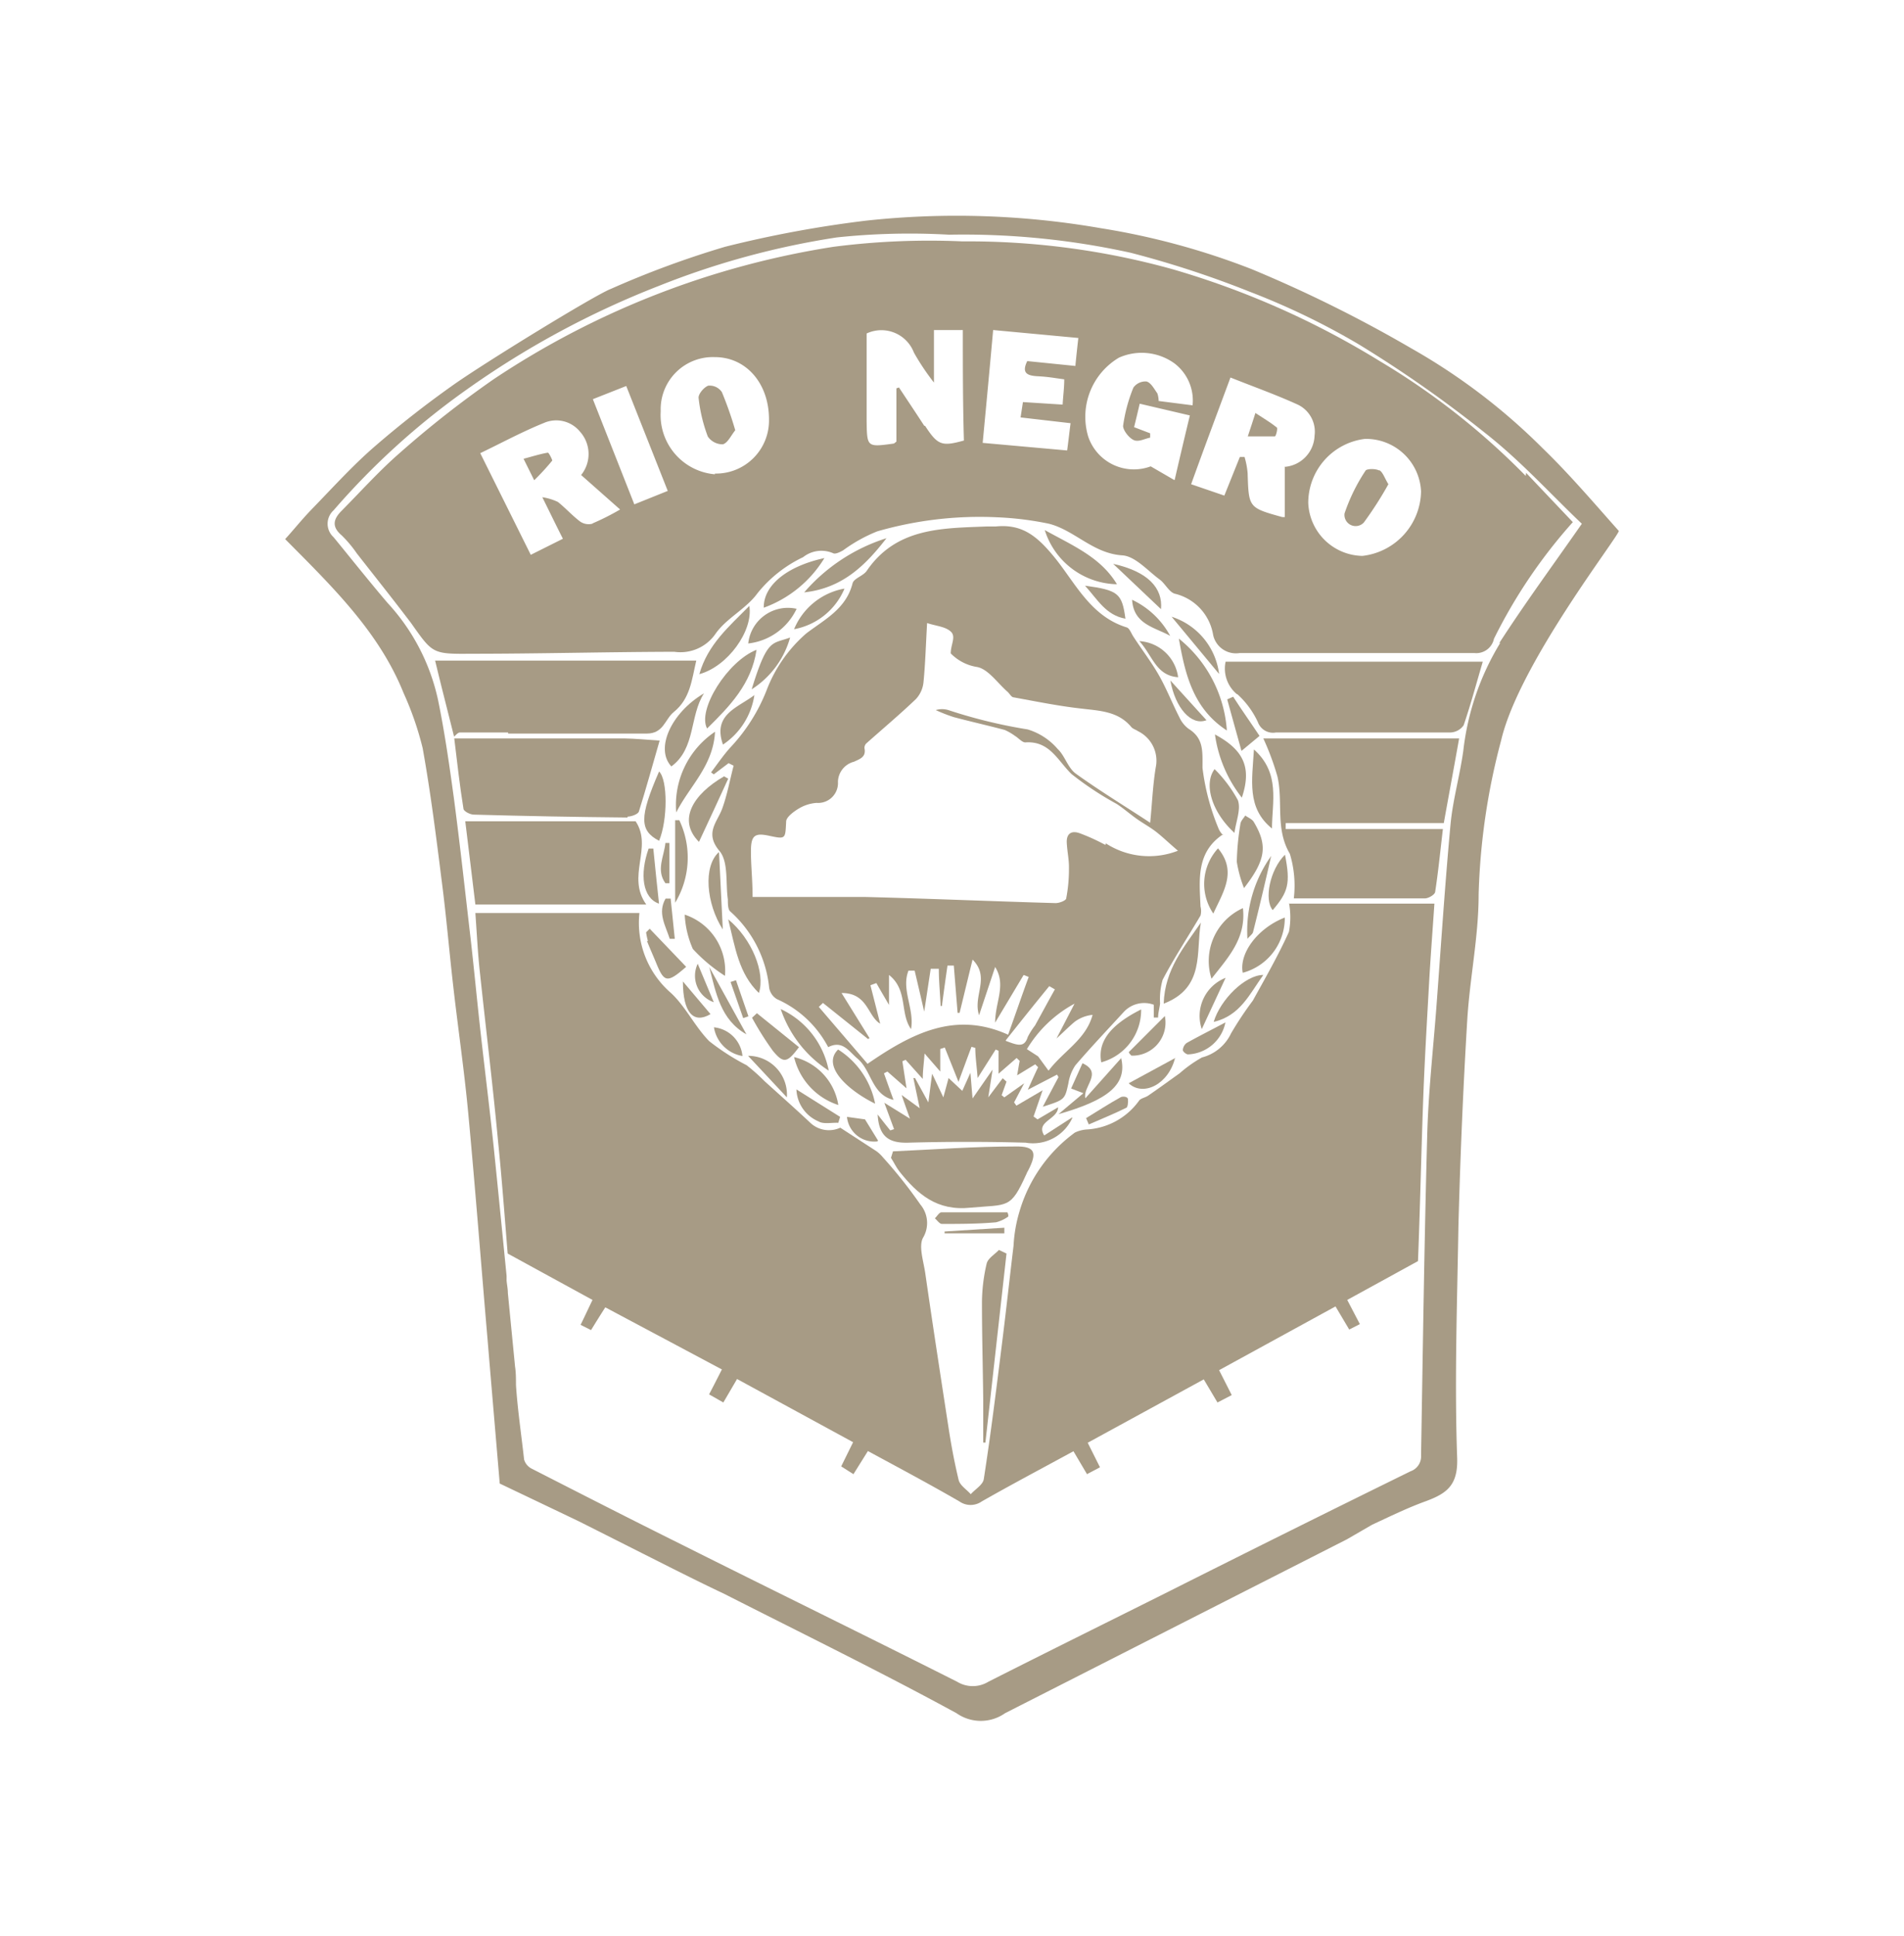
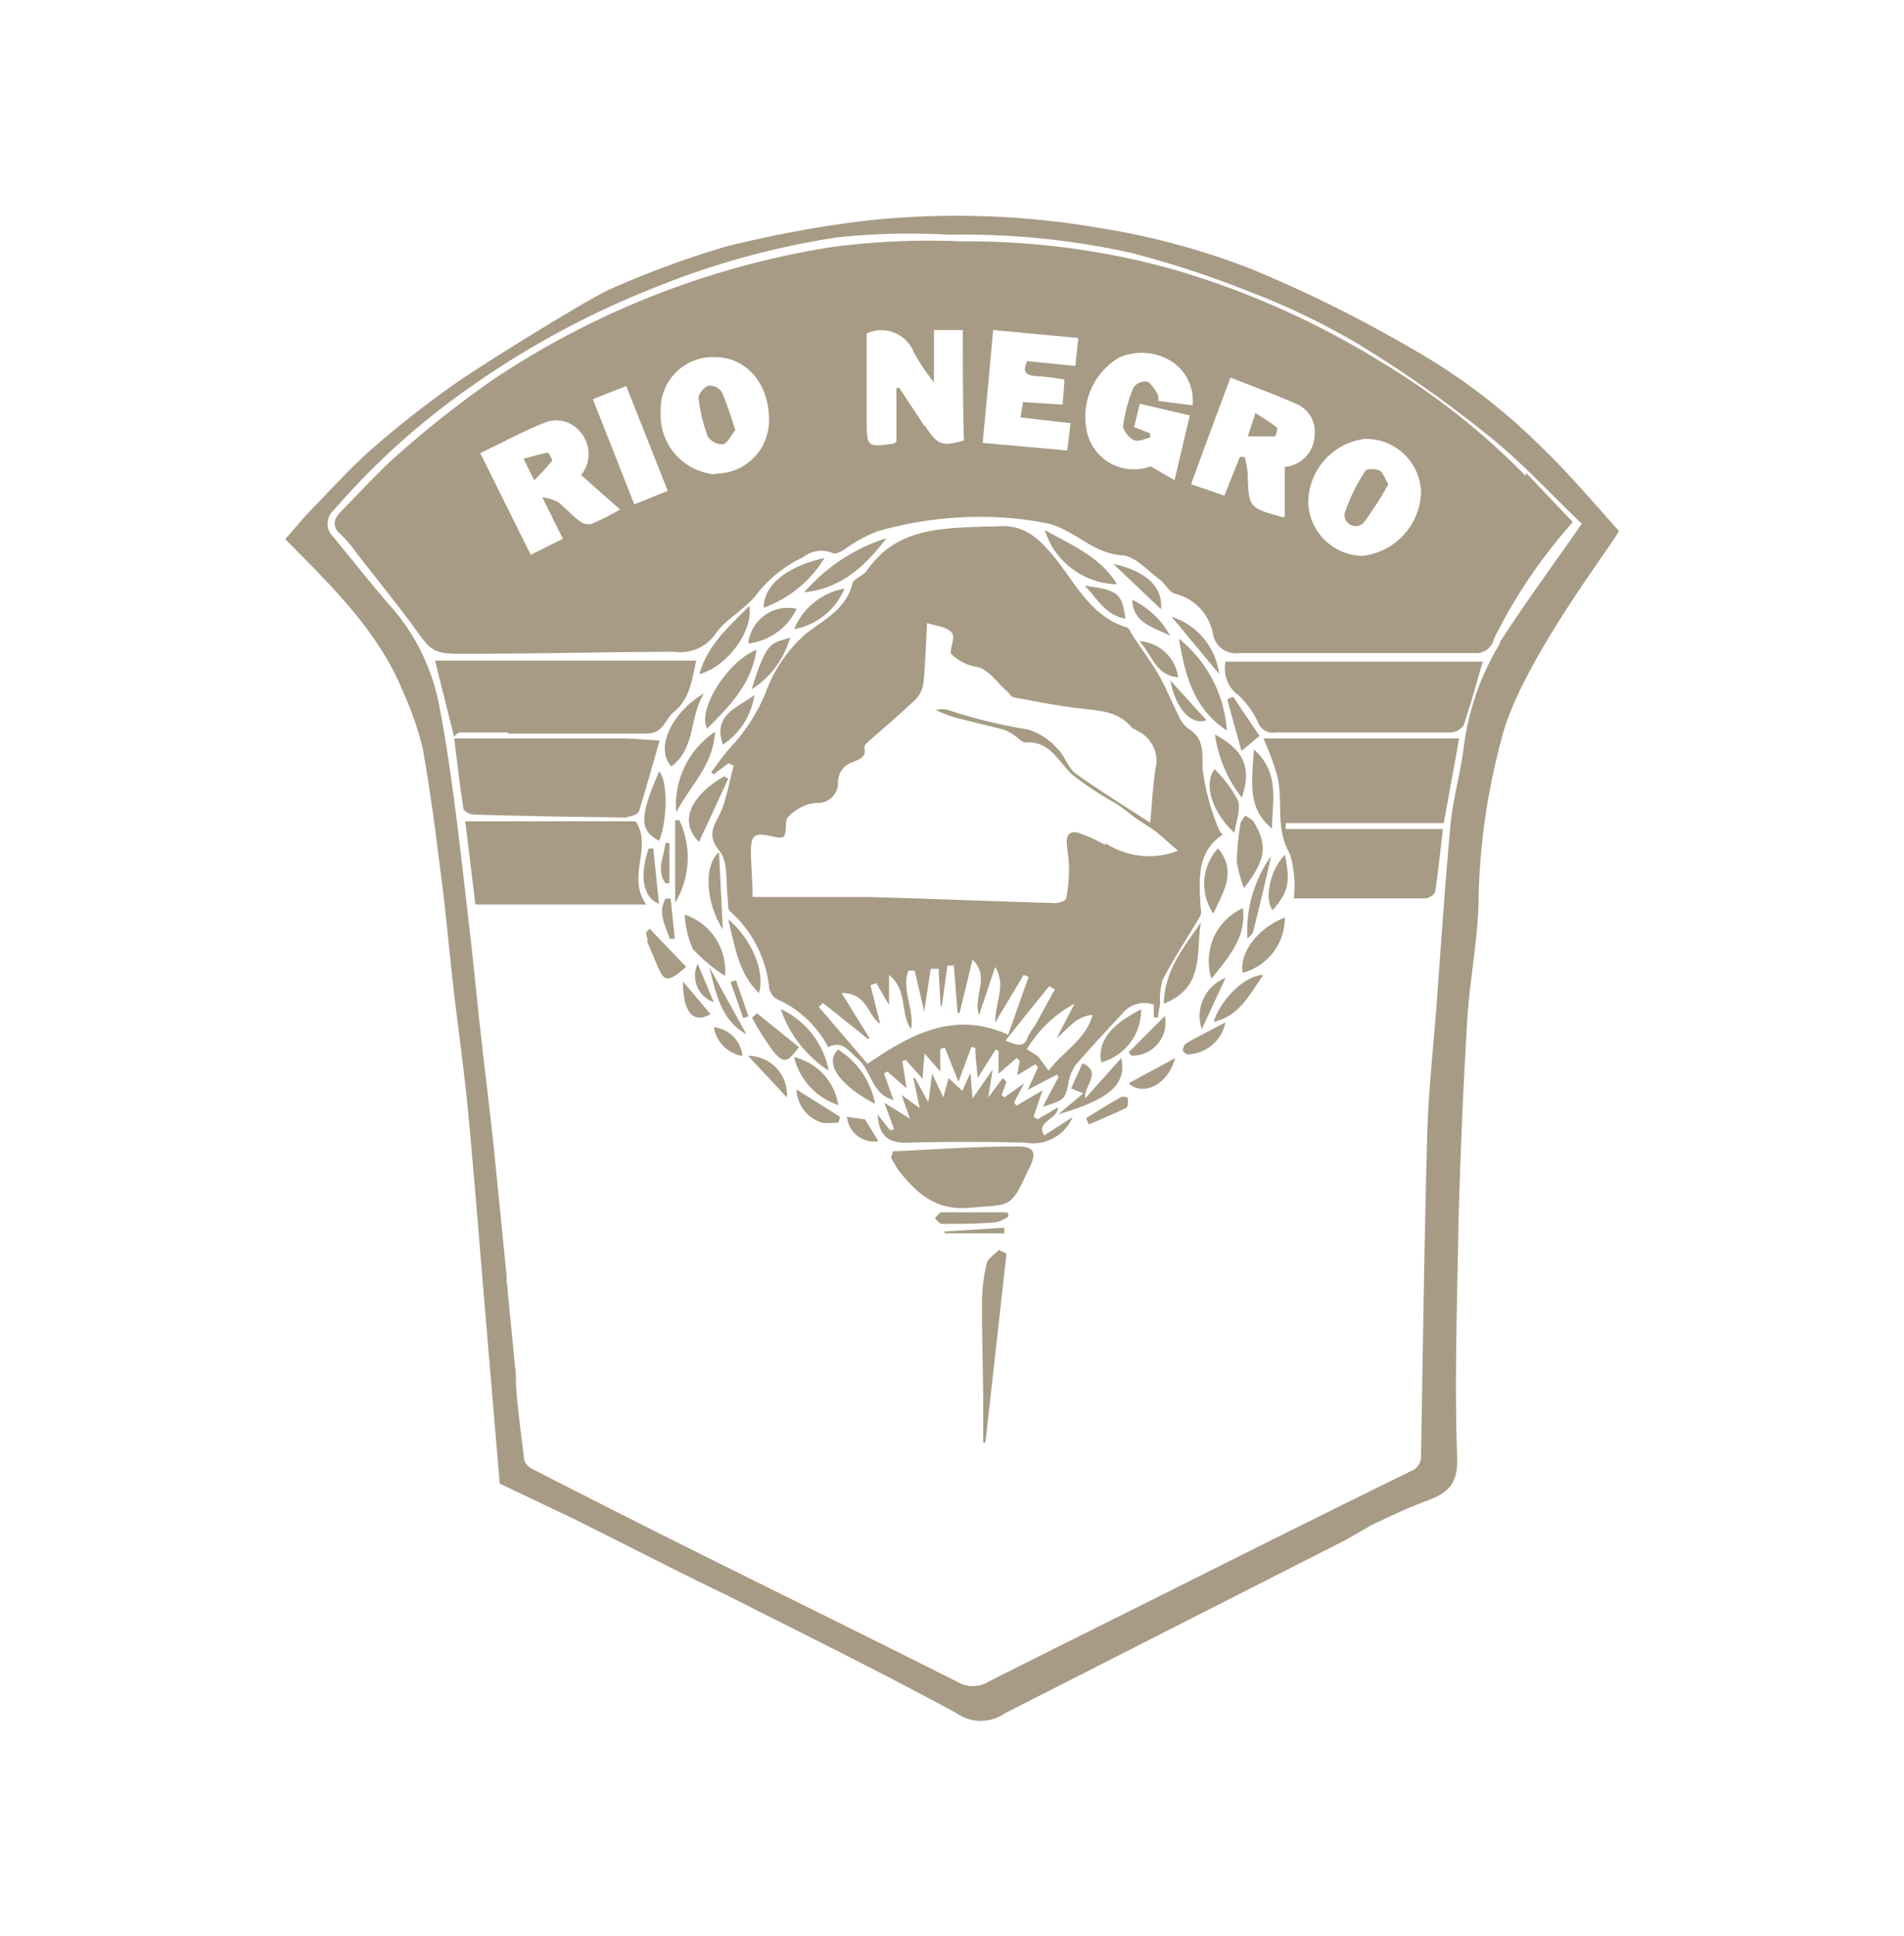
<svg xmlns="http://www.w3.org/2000/svg" id="Capa_1" data-name="Capa 1" viewBox="0 0 105.5 107.24">
  <defs>
    <style>.cls-1{fill:#A79B85;fill-rule:evenodd;}</style>
  </defs>
  <g id="Page-1">
    <g id="rio-negro">
      <g id="Imported-Layers">
        <path id="Fill-1" class="cls-1" d="M41.45,58.48l2.15,2.3a2.15,2.15,0,0,0-2.15-2.3" />
        <path id="Fill-2" class="cls-1" d="M40.78,54.29l-.3.1c.23.67.47,1.33.7,2l.29-.1-.69-2" />
        <path id="Fill-3" class="cls-1" d="M40.35,50.92c.39,1.57.58,3,1.7,4.08.37-1.12-.39-3-1.7-4.08" />
        <path id="Fill-4" class="cls-1" d="M66.54,51.1c-.9,1.32-2,2.57-2.06,4.49,2.31-.89,1.77-2.88,2.06-4.49" />
        <path id="Fill-5" class="cls-1" d="M45.92,59.3a4.74,4.74,0,0,0-2.66-3.41,6.54,6.54,0,0,0,2.66,3.41" />
        <path id="Fill-6" class="cls-1" d="M38.66,53.38a1.55,1.55,0,0,0,.89,2.13l-.89-2.13" />
        <path id="Fill-7" class="cls-1" d="M40.12,43c-1.73,1-2.59,2.43-1.39,3.63.57-1.22,1.1-2.36,1.62-3.5L40.12,43" />
        <path id="Fill-8" class="cls-1" d="M37.41,50a4.83,4.83,0,0,0,.23-4.57l-.23,0V50" />
        <path id="Fill-9" class="cls-1" d="M39.37,56.17l-1.53-1.81c0,1.72.58,2.37,1.53,1.81" />
        <path id="Fill-10" class="cls-1" d="M44.27,58l-2.33-1.88-.27.25a16.73,16.73,0,0,0,1.16,1.84c.59.71.79.66,1.44-.21" />
        <path id="Fill-11" class="cls-1" d="M63.23,55.91c-2,1-2.38,2-2.21,2.93a3,3,0,0,0,2.21-2.93" />
        <path id="Fill-12" class="cls-1" d="M64.55,56.27l-2,2c0,.07.09.14.14.2a1.83,1.83,0,0,0,1.85-2.21" />
        <path id="Fill-13" class="cls-1" d="M65.12,58.6,62.54,60c.81.76,2.23.05,2.58-1.44" />
        <path id="Fill-14" class="cls-1" d="M62.38,61.37c.11,0,.14-.33.12-.49s-.31-.16-.4-.11c-.65.36-1.28.77-1.92,1.16l.15.35c.69-.3,1.38-.58,2.05-.91" />
        <path id="Fill-15" class="cls-1" d="M46.45,61.2A3.25,3.25,0,0,0,44,58.55a3.69,3.69,0,0,0,2.44,2.65" />
        <path id="Fill-16" class="cls-1" d="M62.14,58.59l-2,2.24c-.16-.65,1-1.41-.16-1.94l-.63,1.4.68.26-1.38,1.16c2.82-.8,3.82-1.68,3.47-3.12" />
        <path id="Fill-17" class="cls-1" d="M45.35,62.11c.28.17.73.06,1.1.08l.1-.33-2.42-1.52a2,2,0,0,0,1.22,1.77" />
        <path id="Fill-18" class="cls-1" d="M48.49,61.13a4.59,4.59,0,0,0-2.05-3c-.93.91.54,2.26,2.05,3" />
        <path id="Fill-19" class="cls-1" d="M48.65,63.17,47.93,62l-1-.14a1.52,1.52,0,0,0,1.69,1.36" />
        <path id="Fill-20" class="cls-1" d="M37.94,50.66a5.36,5.36,0,0,0,.45,1.9,9,9,0,0,0,1.78,1.49,3.27,3.27,0,0,0-2.23-3.39" />
        <path id="Fill-21" class="cls-1" d="M56.87,65.06c0-.07.06-.15.1-.23.52-1,.38-1.35-.71-1.33-2.26,0-4.52.17-6.78.27l-.11.36c.16.25.29.53.47.76,1,1.25,2.07,2.2,3.94,2,2.09-.19,2.21.09,3.09-1.86" />
        <path id="Fill-22" class="cls-1" d="M55.81,67.15c-1.22,0-2.43,0-3.65,0-.12,0-.24.22-.36.33.13.11.26.31.39.31,1,0,2,0,3-.09a2,2,0,0,0,.68-.32c0-.08,0-.16-.07-.25" />
        <path id="Fill-23" class="cls-1" d="M59.41,61.89l-1.55,1c-.49-.78.74-.87.77-1.56L57.49,62l-.22-.16.5-1.45-1.45.85-.13-.18L56.75,60l-1.1.78-.15-.12.27-.75-.21-.19-.8,1.06L55,59.24l-1.11,1.6c-.05-.54-.07-.86-.12-1.42l-.45,1-.76-.71c-.1.38-.18.67-.29,1.07l-.62-1.31c-.08.58-.13,1-.21,1.59l-.74-1.35-.09,0,.35,1.67-1-.73c.12.36.25.72.46,1.31L49,61.08c.19.51.37,1,.54,1.46l-.21.07c-.24-.29-.47-.59-.7-.88.07,1.22.62,1.59,1.69,1.56q3.25-.09,6.51,0a2.39,2.39,0,0,0,2.59-1.38" />
        <path id="Fill-24" class="cls-1" d="M28.16,40.63c2.56,0,5.12,0,7.68,0,.93,0,1-.79,1.49-1.19.92-.74,1-1.79,1.25-2.85H24.11c.14.57.24,1,.36,1.47l.69,2.74h0c.1-.09.21-.23.32-.23.89,0,1.78,0,2.67,0" />
        <path id="Fill-25" class="cls-1" d="M39.3,53.56c.37,1.43.62,2.92,2.06,3.73L39.3,53.56" />
        <path id="Fill-26" class="cls-1" d="M55.66,68l-3.32.21v.1h3.31V68" />
        <path id="Fill-27" class="cls-1" d="M54.6,79.91l1.17-10.48-.42-.2c-.23.25-.61.46-.68.76a9.65,9.65,0,0,0-.26,2.15c0,1.79.05,3.58.07,5.37,0,.8,0,1.6,0,2.39h.11" />
        <path id="Fill-28" class="cls-1" d="M36.51,50C36.4,49,36.3,48,36.2,47l-.26,0c-.51,1.44-.33,2.74.57,3.05" />
        <path id="Fill-29" class="cls-1" d="M36.82,48.92h.27V46.69h-.22c-.07.74-.53,1.49,0,2.23" />
        <path id="Fill-30" class="cls-1" d="M40.06,41.24A4,4,0,0,0,41.8,38.5c-.92.7-2.33,1.07-1.74,2.74" />
        <path id="Fill-31" class="cls-1" d="M39.18,40.35c1.25-1.23,2.46-2.47,2.74-4.36-1.61.63-3.3,3.33-2.74,4.36" />
        <path id="Fill-32" class="cls-1" d="M37.47,45c.72-1.44,2.05-2.57,2.15-4.47A4.88,4.88,0,0,0,37.47,45" />
        <path id="Fill-33" class="cls-1" d="M43.78,35.31c-1,.38-1.25,0-2.13,2.87a5,5,0,0,0,2.13-2.87" />
        <path id="Fill-34" class="cls-1" d="M36.52,46.57c.48-1.15.48-3.38,0-3.84-1.1,2.53-1.09,3.27,0,3.84" />
        <path id="Fill-35" class="cls-1" d="M35.85,52.12c.16.41.34.81.51,1.22.44,1.08.61,1.13,1.66.21L36,51.44l-.2.2a4.1,4.1,0,0,0,.1.48" />
        <path id="Fill-36" class="cls-1" d="M37.11,52l.28,0-.23-2.23-.28,0c-.46.79,0,1.5.23,2.23" />
        <path id="Fill-37" class="cls-1" d="M40.05,51.48c-.07-1.51-.14-2.9-.21-4.29-.89.78-.71,2.86.21,4.29" />
        <path id="Fill-38" class="cls-1" d="M39.56,56.9a1.92,1.92,0,0,0,1.58,1.59,1.77,1.77,0,0,0-1.58-1.59" />
        <path id="Fill-39" class="cls-1" d="M42.32,33.66a6.54,6.54,0,0,0,3.36-2.75c-2.11.46-3.38,1.53-3.36,2.75" />
        <path id="Fill-40" class="cls-1" d="M41.46,35.64a3.38,3.38,0,0,0,2.68-1.92,2.21,2.21,0,0,0-2.68,1.92" />
        <path id="Fill-41" class="cls-1" d="M38.75,37.34c1.56-.42,3-2.4,2.77-3.78-1.13,1.15-2.3,2.13-2.77,3.78" />
        <path id="Fill-42" class="cls-1" d="M34.77,45.23c.21,0,.58-.13.63-.28.4-1.27.75-2.55,1.15-3.93-.73-.05-1.34-.11-1.95-.12l-9.43,0c.16,1.3.3,2.6.51,3.89,0,.14.37.33.57.33q4.26.12,8.52.16" />
        <path id="Fill-43" class="cls-1" d="M37.2,42.45c1.36-1,1-2.8,1.81-4.05-1.84,1.09-2.72,3.08-1.81,4.05" />
        <path id="Fill-44" class="cls-1" d="M67.77,46.26a1.22,1.22,0,0,1-.23-.32,12.7,12.7,0,0,1-.91-3.41c0-.94.07-1.64-.78-2.17a1.65,1.65,0,0,1-.51-.65c-.39-.76-.7-1.56-1.12-2.3S63.28,36,62.8,35.26c-.12-.18-.21-.46-.37-.51-2.06-.63-2.9-2.58-4.1-4-.94-1.13-1.76-1.73-3.16-1.59-.16,0-.34,0-.5,0-2.48.1-5,.06-6.64,2.45-.19.29-.72.42-.79.7-.36,1.42-1.55,2-2.56,2.77a7.88,7.88,0,0,0-2.21,3.17,9.89,9.89,0,0,1-2,3.15c-.39.43-.72.92-1.07,1.38l.15.11.82-.62.28.14c-.21.79-.35,1.6-.63,2.37s-1,1.36-.14,2.37c.49.61.32,1.76.45,2.66,0,.23,0,.56.13.67a6.54,6.54,0,0,1,2.16,4.24.91.91,0,0,0,.43.62A5.92,5.92,0,0,1,45.89,58c.8-.41,1.15.24,1.62.63.79.66.78,2,2,2.29-.19-.51-.36-1-.53-1.47l.19-.1,1.06.93L50,58.78l.18-.08.95,1.06c0-.46.06-.84.1-1.41l.87,1V58.1l.25-.08.76,1.9c.29-.78.5-1.36.72-1.94l.21.06c0,.5.08,1,.13,1.67l1-1.58.16.07v1.27l1-.87.17.16c-.05.26-.09.52-.14.8l1-.61.16.16c-.18.38-.35.76-.57,1.25l1.62-.84.08.14-.87,1.64C59,60.91,59,60.91,59.2,60a2.43,2.43,0,0,1,.39-1c.86-1,1.76-1.95,2.65-2.92a1.54,1.54,0,0,1,1.69-.43l0,.71.24,0c0-.26.08-.52.11-.78a3.94,3.94,0,0,1,.14-1.31c.64-1.22,1.4-2.37,2.1-3.56a1,1,0,0,0,0-.5c-.06-1.45-.26-3,1.25-4ZM48.06,58.91l-2.69-3.14.23-.22,2.5,2,.08-.05L46.63,55c1.46,0,1.43,1.27,2.14,1.7-.18-.72-.36-1.42-.54-2.13l.33-.12c.2.36.41.71.7,1.21V54c1.06.84.59,2.11,1.22,3,.2-1.12-.56-2.2-.14-3.24l.34,0c.16.68.32,1.36.53,2.27l.36-2.37.45,0c0,.69.07,1.38.1,2.06h.07c.1-.75.2-1.49.31-2.24h.35l.21,2.62.11,0c.23-.93.45-1.86.72-2.95,1,1,0,2,.36,3.08l.89-2.67c.63,1,0,1.94,0,3.08L56.72,54l.28.11c-.37,1-.73,2.06-1.14,3.2-2.93-1.32-5.32-.09-7.8,1.62Zm7.67-1.29c.87-1.1,1.64-2.06,2.41-3l.31.18c-.37.66-.73,1.33-1.1,2a3.91,3.91,0,0,0-.4.63c-.19.6-.54.48-1.22.22Zm2.36,1.67-.57-.78-.62-.4a6.9,6.9,0,0,1,2.64-2.52l-1,1.93-1,1,1-1c.34-.31.67-.64,1-.92a2,2,0,0,1,1-.39c-.37,1.37-1.61,2-2.43,3.08ZM61.25,46.8a11,11,0,0,0-1.4-.64c-.47-.18-.77,0-.74.53s.13.93.12,1.39a8.51,8.51,0,0,1-.15,1.67c0,.13-.4.28-.61.27-3.52-.1-7-.25-10.57-.34-2,0-4,0-6.2,0,0-1-.1-1.79-.09-2.61s.25-.94,1-.78c.94.2.9.18.95-.78,0-.25.41-.55.69-.72a2.22,2.22,0,0,1,1-.32,1.1,1.1,0,0,0,1.18-1.17,1.18,1.18,0,0,1,.89-1.11c.34-.16.68-.26.58-.75a.34.34,0,0,1,.12-.28c.91-.81,1.85-1.6,2.73-2.44a1.6,1.6,0,0,0,.42-.93c.1-1,.13-2.06.2-3.28.52.17,1,.19,1.31.47s0,.71,0,1.21a2.6,2.6,0,0,0,1.44.75c.62.1,1.14.88,1.7,1.37.11.09.2.28.32.31,1.27.23,2.53.49,3.81.63,1,.12,2,.15,2.72,1,.09.12.26.16.39.25a1.82,1.82,0,0,1,1,1.89c-.18,1-.22,2.11-.33,3.18-1.4-.92-2.8-1.77-4.12-2.72-.44-.32-.61-1-1-1.36a3.54,3.54,0,0,0-1.67-1.09,28.12,28.12,0,0,1-4.39-1.07,1.21,1.21,0,0,0-.7,0,8.93,8.93,0,0,0,1,.39c.94.25,1.88.46,2.82.71a3,3,0,0,1,.57.33c.2.12.4.37.58.36,1.34-.09,1.78,1,2.55,1.75a17.6,17.6,0,0,0,2.51,1.66c.38.25.72.55,1.1.82s.78.48,1.14.77.69.61,1.15,1a4.4,4.4,0,0,1-4-.41Z" />
        <path id="Fill-45" class="cls-1" d="M57.89,29.36a4.28,4.28,0,0,0,4,3c-.9-1.49-2.41-2.12-4-3" />
        <path id="Fill-46" class="cls-1" d="M46.74,32.61A3.73,3.73,0,0,0,44,34.85a3.77,3.77,0,0,0,2.79-2.24" />
        <path id="Fill-47" class="cls-1" d="M44.56,32.81c2.14-.23,3.42-1.53,4.56-3a10,10,0,0,0-4.56,3" />
        <path id="Fill-48" class="cls-1" d="M68.55,38.44A4.81,4.81,0,0,1,69.7,40a.89.89,0,0,0,1,.57c1.36,0,2.71,0,4.07,0,1.86,0,3.73,0,5.6,0a.93.93,0,0,0,.73-.4c.39-1.14.7-2.3,1.06-3.52H67.91a1.84,1.84,0,0,0,.64,1.81" />
        <path id="Fill-49" class="cls-1" d="M35.81,50.1c-1.12-1.57.38-3.15-.59-4.61H25.78c.2,1.61.38,3.14.56,4.61h9.47" />
        <path id="Fill-50" class="cls-1" d="M62.36,34.27c-.19-1.41-.4-1.58-2.24-1.83.7.77,1.15,1.63,2.24,1.83" />
        <path id="Fill-51" class="cls-1" d="M89.7,29.41c-1.38-1.55-2.74-3.15-4.23-4.59a33.89,33.89,0,0,0-7.26-5.52,73.54,73.54,0,0,0-8.85-4.39A40.37,40.37,0,0,0,61,12.64a46.64,46.64,0,0,0-13-.42,63.08,63.08,0,0,0-7.83,1.45A52.37,52.37,0,0,0,33.85,16C33,16.32,27,20,25.16,21.29a56.24,56.24,0,0,0-4.48,3.51c-1.21,1.06-2.3,2.27-3.43,3.43-.53.55-1,1.14-1.45,1.63C18.43,32.51,21,35,22.36,38.38a17.34,17.34,0,0,1,1.06,3.06c.44,2.45.75,4.92,1.06,7.39.25,1.92.41,3.84.63,5.76.27,2.38.62,4.74.84,7.12.39,4.17.71,8.35,1.07,12.53.22,2.66.45,5.31.67,7.93,1.51.72,3,1.43,4.42,2.11l5,2.52c1,.5,2,1,3,1.47,4.31,2.19,8.65,4.31,12.89,6.62a2.34,2.34,0,0,0,2.69,0l18.94-9.63,1.4-.81C77,84,78,83.51,79,83.15c1.16-.43,1.8-.88,1.74-2.42-.15-4.26,0-8.53.07-12.79.1-3.82.26-7.63.49-11.45.14-2.31.63-4.61.63-6.92A36.74,36.74,0,0,1,83.18,41c1-4.29,6.65-11.46,6.52-11.61Zm-6.56,6.18a14.61,14.61,0,0,0-2.06,6c-.19,1.36-.57,2.69-.7,4-.32,3.43-.54,6.88-.8,10.32-.18,2.33-.44,4.66-.5,7-.16,5.9-.24,11.8-.34,17.7a.87.87,0,0,1-.58.88q-6.72,3.3-13.4,6.66c-3.34,1.67-6.68,3.32-10,5a1.66,1.66,0,0,1-1.72,0C48,90.61,42.86,88.1,37.77,85.55c-2.78-1.38-5.54-2.79-8.3-4.2a.82.82,0,0,1-.43-.51c-.14-1.28-.37-2.83-.45-4.14,0-.34,0-.67-.05-1l-.4-4.09c0-.23-.05-.45-.07-.68l0-.26h0c-.24-2.42-.47-4.76-.71-7.1-.21-2-.47-4.08-.7-6.12-.21-1.84-.38-3.68-.59-5.52-.3-2.57-.58-5.15-.92-7.72-.25-1.83-.51-3.65-.88-5.45a11.5,11.5,0,0,0-2.79-5.36c-1-1.17-2-2.43-3-3.65a1,1,0,0,1,0-1.48,41.24,41.24,0,0,1,7.39-6.7,49.06,49.06,0,0,1,10.65-5.74,44.79,44.79,0,0,1,9.85-2.68A38.34,38.34,0,0,1,52.59,13,43,43,0,0,1,62.65,14a54.71,54.71,0,0,1,6.6,2.16,40.24,40.24,0,0,1,6,2.89,67.17,67.17,0,0,1,7,4.9c2,1.56,3.66,3.41,5.4,5.06-1.62,2.32-3.17,4.43-4.59,6.63Z" />
        <path id="Fill-52" class="cls-1" d="M69,45.17c-.1.16-.25.3-.27.47a14.64,14.64,0,0,0-.2,2.09,7.09,7.09,0,0,0,.4,1.46c1.22-1.57,1.31-2.37.55-3.65-.09-.17-.32-.25-.48-.37" />
        <path id="Fill-53" class="cls-1" d="M69.57,22.85c-.15.48-.25.77-.43,1.32.59,0,1,0,1.5,0,.06,0,.17-.44.11-.49-.33-.27-.71-.49-1.18-.8" />
        <path id="Fill-54" class="cls-1" d="M39.25,21.36c-.24.08-.57.47-.54.69a8.71,8.71,0,0,0,.51,2.13,1,1,0,0,0,.83.43c.27-.07.45-.48.69-.78A20.31,20.31,0,0,0,40,21.72a.81.81,0,0,0-.73-.36" />
        <path id="Fill-55" class="cls-1" d="M30.37,25.07c-.43.07-.86.21-1.36.34l.59,1.19a13.33,13.33,0,0,0,1-1.09c0-.06-.19-.45-.25-.44" />
        <path id="Fill-56" class="cls-1" d="M84.54,26.36A39.9,39.9,0,0,0,76.45,20,46.7,46.7,0,0,0,65,14.92a42.24,42.24,0,0,0-11.67-1.55,41.54,41.54,0,0,0-7.15.3A46.92,46.92,0,0,0,27.36,21a56.53,56.53,0,0,0-5.2,4.08c-1.15,1-2.16,2.13-3.23,3.21-.43.43-.59.86,0,1.36a6.67,6.67,0,0,1,.84,1c1,1.28,2,2.53,3,3.85,1.2,1.69,1.17,1.73,3.31,1.71,3.76,0,7.52-.1,11.28-.11a2.36,2.36,0,0,0,2.29-1c.6-.86,1.7-1.38,2.32-2.24a7.21,7.21,0,0,1,2.53-2,1.63,1.63,0,0,1,1.66-.22c.12.07.39-.06.56-.16a8.61,8.61,0,0,1,1.89-1.05,20.49,20.49,0,0,1,6.61-.78,17.54,17.54,0,0,1,2.91.36c1.43.37,2.44,1.65,4.06,1.75.72.05,1.4.85,2.07,1.34.31.23.53.72.86.79a2.81,2.81,0,0,1,2.1,2.28,1.29,1.29,0,0,0,1.47,1q6.52,0,13,0a1,1,0,0,0,1.09-.79,28.85,28.85,0,0,1,4.37-6.46l-2.59-2.73ZM32.85,29a.83.83,0,0,1-.7-.11c-.44-.33-.81-.75-1.24-1.09a3.06,3.06,0,0,0-.86-.26c.45.91.76,1.55,1.14,2.3l-1.78.89-2.8-5.63c1.19-.57,2.33-1.19,3.52-1.67a1.7,1.7,0,0,1,2,.47,1.85,1.85,0,0,1,.07,2.41l2.16,1.91a14.06,14.06,0,0,1-1.55.78Zm2.3-1.06-2.3-5.83,1.85-.73L37,27.19l-1.84.74Zm4.46-1.67a3.29,3.29,0,0,1-3-3.49,2.89,2.89,0,0,1,3-3c1.73,0,3,1.45,3,3.45a2.94,2.94,0,0,1-3,3Zm11.6-2.69c-.46-.71-.93-1.41-1.4-2.12l-.14.05,0,2.95c-.07.05-.11.1-.16.11-1.46.2-1.47.2-1.49-1.23,0-1.62,0-3.25,0-4.87a1.93,1.93,0,0,1,2.62,1.06,13.32,13.32,0,0,0,1.11,1.66c0-1,0-1.95,0-2.91h1.6c0,2,0,4.07.06,6.12-1.23.34-1.45.26-2.15-.81Zm8.38-3.31L56.92,20c-.33.67,0,.81.59.84s.92.1,1.46.17c0,.46-.06.88-.09,1.4l-2.2-.14-.13.85,2.77.32c-.07.53-.12,1-.19,1.51l-4.68-.42c.2-2.11.39-4.13.58-6.25l4.72.44c-.06.53-.11,1-.16,1.5Zm5.48,6.32-1.31-.76a2.67,2.67,0,0,1-3.46-1.64A3.81,3.81,0,0,1,62,19.81a3.1,3.1,0,0,1,3.08.32,2.58,2.58,0,0,1,1,2.32l-1.88-.24a1.4,1.4,0,0,0-.07-.42c-.18-.25-.35-.59-.6-.66a.82.82,0,0,0-.73.34,8.76,8.76,0,0,0-.57,2.12c0,.24.31.65.58.78s.61-.07.92-.13V24l-.89-.34c.1-.41.2-.82.31-1.3l2.78.65c-.28,1.16-.54,2.26-.84,3.56Zm6.12-.72c0,.94,0,1.85,0,2.77l-.14,0c-1.87-.52-1.86-.52-1.92-2.44a4.51,4.51,0,0,0-.17-.89H68.7l-.86,2.14L66,26.82c.72-2,1.43-3.89,2.18-5.91,1.28.51,2.49.94,3.66,1.47a1.66,1.66,0,0,1,1,1.75,1.8,1.8,0,0,1-1.68,1.73Zm4.3,4.92a3.06,3.06,0,0,1-3-2.93,3.57,3.57,0,0,1,3.14-3.55,3.05,3.05,0,0,1,3.11,2.91,3.66,3.66,0,0,1-3.25,3.57Z" />
        <path id="Fill-57" class="cls-1" d="M76.42,26.06c-.2-.11-.67-.1-.75,0a10.12,10.12,0,0,0-1.17,2.38.62.62,0,0,0,1.07.5,20.13,20.13,0,0,0,1.36-2.12c-.22-.36-.31-.68-.51-.78" />
-         <path id="Fill-58" class="cls-1" d="M71.42,50a4.32,4.32,0,0,1,0,1.61c-.59,1.31-1.31,2.56-2,3.81a19.14,19.14,0,0,0-1.21,1.82,2.46,2.46,0,0,1-1.61,1.33,7.22,7.22,0,0,0-1.24.88c-.58.41-1.16.84-1.75,1.24-.16.11-.41.14-.5.28a3.83,3.83,0,0,1-2.92,1.59,1.83,1.83,0,0,0-.63.17,8.29,8.29,0,0,0-3.07,4.37A8,8,0,0,0,56.16,69c-.22,1.83-.42,3.67-.65,5.5-.31,2.48-.62,5-1,7.43-.05.31-.47.55-.72.83-.23-.26-.59-.48-.67-.78-.24-1-.41-1.92-.56-2.89-.44-2.86-.88-5.71-1.29-8.56-.1-.69-.39-1.54-.11-2A1.59,1.59,0,0,0,51,66.72a25.69,25.69,0,0,0-2.08-2.62,1.94,1.94,0,0,0-.36-.34l-2-1.3a1.5,1.5,0,0,1-1.67-.28c-.83-.78-1.68-1.53-2.52-2.29a10.44,10.44,0,0,0-1-.89,12.85,12.85,0,0,1-2.07-1.33c-.82-.83-1.35-2-2.2-2.74a5.13,5.13,0,0,1-1.67-4.36H26.34c.09,1.26.14,2.32.26,3.37.33,3.1.71,6.2,1,9.3.21,2.06.36,4.12.53,6.19L32.83,72c-.23.48-.43.91-.66,1.38l.58.29c.26-.42.5-.81.79-1.26L40,75.85c-.24.47-.45.89-.71,1.38l.79.45.76-1.3,6.43,3.5-.66,1.34.68.43.8-1.28c1.72.93,3.41,1.83,5.07,2.79a1.08,1.08,0,0,0,1.24,0c1.65-.94,3.32-1.82,5.08-2.78l.75,1.27.72-.38-.68-1.36,6.43-3.51.76,1.28.79-.41-.7-1.38L74,72.36l.76,1.28.59-.3L74.65,72l3.92-2.15c.12-3,.18-6,.29-9,.08-2.16.21-4.33.33-6.49.08-1.41.19-2.83.29-4.31H71.42" />
        <path id="Fill-59" class="cls-1" d="M70.78,43c.33,1.4-.13,2.9.69,4.29a6.07,6.07,0,0,1,.22,2.47c2.38,0,4.82,0,7.26,0,.2,0,.54-.2.57-.35.17-1.1.28-2.21.43-3.49H71.24v-.33H80c.28-1.56.57-3.11.85-4.69H70A14.66,14.66,0,0,1,70.78,43" />
        <path id="Fill-60" class="cls-1" d="M66.59,57l1.32-2.84A2.27,2.27,0,0,0,66.59,57" />
        <path id="Fill-61" class="cls-1" d="M71.2,47.34c-.83.82-1.17,2.48-.68,3.07.85-1,1-1.46.68-3.07" />
        <path id="Fill-62" class="cls-1" d="M70,54c-1,0-2.38,1.36-2.75,2.6,1.47-.34,2-1.56,2.75-2.6" />
        <path id="Fill-63" class="cls-1" d="M71.19,50.82c-1.53.6-2.54,2-2.33,3.06a3.14,3.14,0,0,0,2.33-3.06" />
        <path id="Fill-64" class="cls-1" d="M65.82,58.4a2.2,2.2,0,0,0,2.08-1.77c-.85.45-1.51.78-2.15,1.14a.54.54,0,0,0-.21.39c0,.08.17.23.28.24" />
        <path id="Fill-65" class="cls-1" d="M67.13,54.21c.9-1.16,1.93-2.22,1.74-3.91a3.21,3.21,0,0,0-1.74,3.91" />
        <path id="Fill-66" class="cls-1" d="M70.45,47.39A7.15,7.15,0,0,0,69.12,52c.15-.18.28-.26.31-.37.34-1.35.66-2.69,1-4.2" />
        <path id="Fill-67" class="cls-1" d="M67.23,50.6c.53-1.17,1.34-2.32.26-3.61a2.91,2.91,0,0,0-.26,3.61" />
        <path id="Fill-68" class="cls-1" d="M67.3,42.6c-.62.83-.15,2.39,1.1,3.53.09-.65.37-1.31.19-1.81A7.3,7.3,0,0,0,67.3,42.6" />
        <path id="Fill-69" class="cls-1" d="M63.13,35.51c.74.81.92,1.91,2.15,2a2.31,2.31,0,0,0-2.15-2" />
        <path id="Fill-70" class="cls-1" d="M64.92,34.16l2.63,3.17a3.83,3.83,0,0,0-2.63-3.17" />
        <path id="Fill-71" class="cls-1" d="M61.68,31.23l2.65,2.51c.11-1.16-.71-2.08-2.65-2.51" />
        <path id="Fill-72" class="cls-1" d="M62.73,33.22c.08,1.37,1.26,1.52,2.11,2a4.66,4.66,0,0,0-2.11-2" />
        <path id="Fill-73" class="cls-1" d="M69.48,41.51c-.1,1.71-.41,3.24,1,4.38,0-1.46.48-3.06-1-4.38" />
        <path id="Fill-74" class="cls-1" d="M66.85,39.89l-2-2.2c.27,1.52,1.16,2.53,2,2.2" />
        <path id="Fill-75" class="cls-1" d="M68,38.74c.25.92.51,1.83.79,2.85l1-.83c-.49-.74-1-1.45-1.46-2.17l-.34.15" />
        <path id="Fill-76" class="cls-1" d="M65.32,35.37c.35,2,.8,3.88,2.66,5.09a7.17,7.17,0,0,0-2.66-5.09" />
        <path id="Fill-77" class="cls-1" d="M68.81,44.18c.55-1.64.13-2.63-1.49-3.5a7.3,7.3,0,0,0,1.49,3.5" />
      </g>
    </g>
  </g>
</svg>